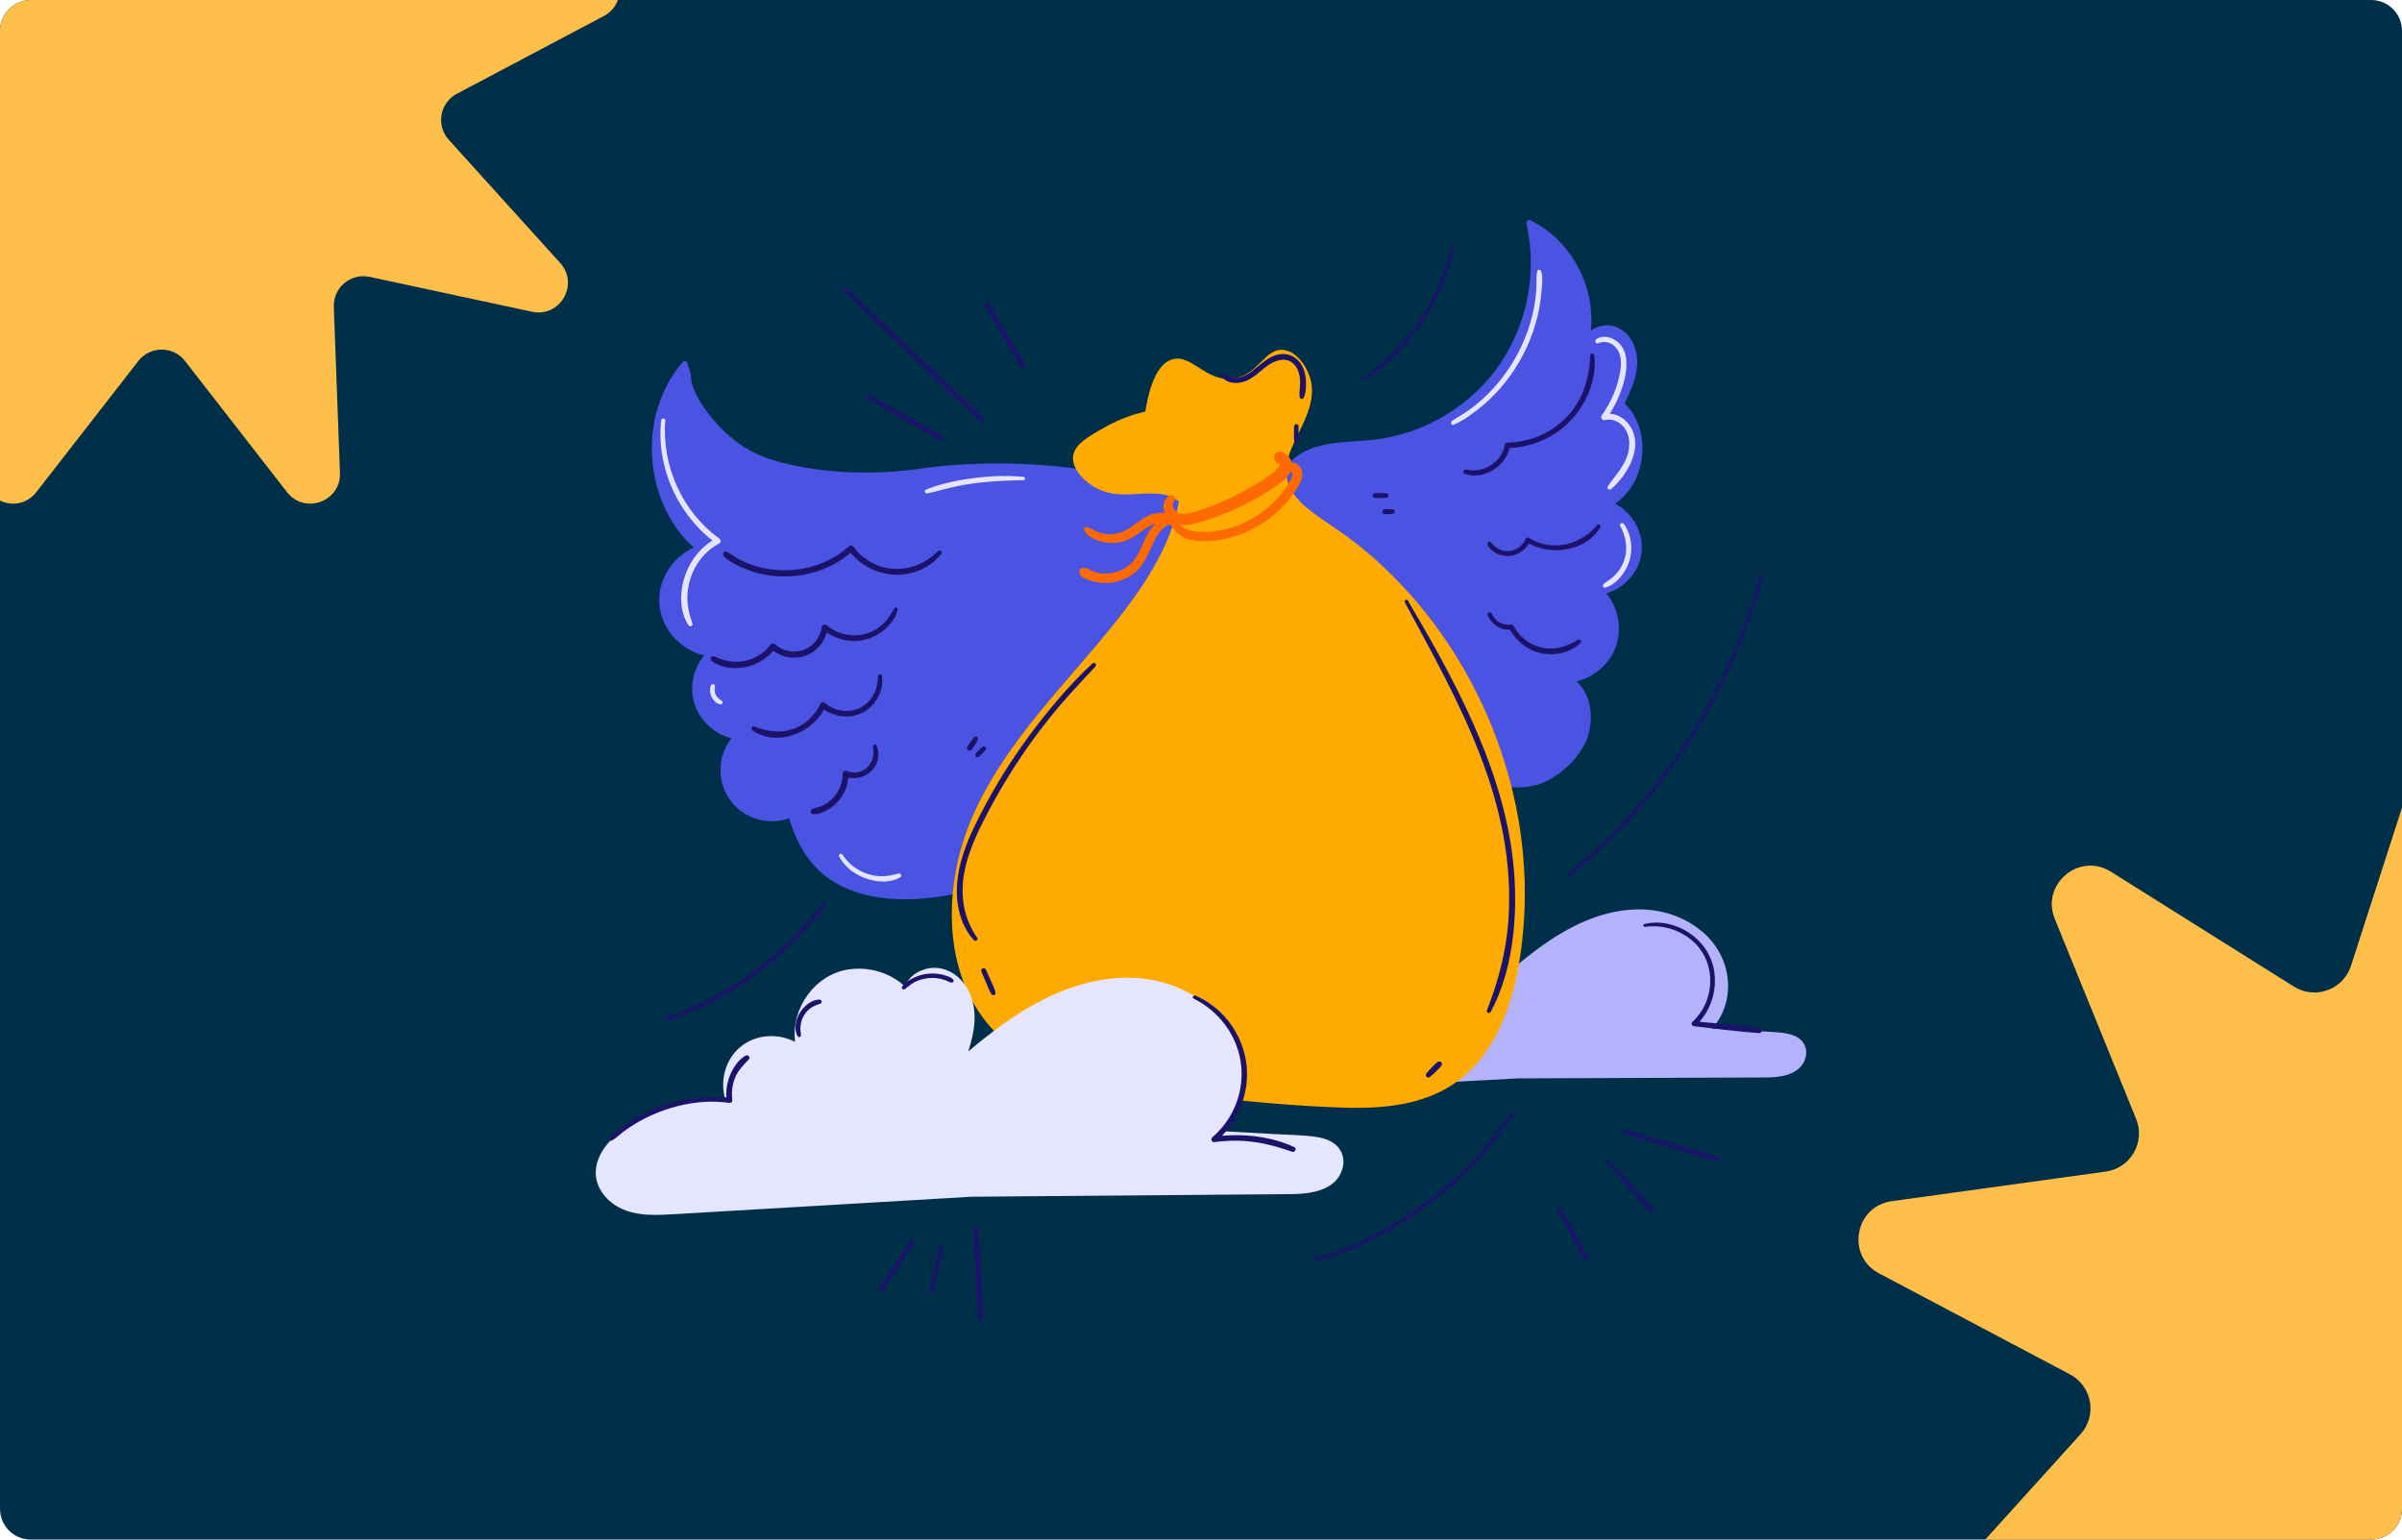
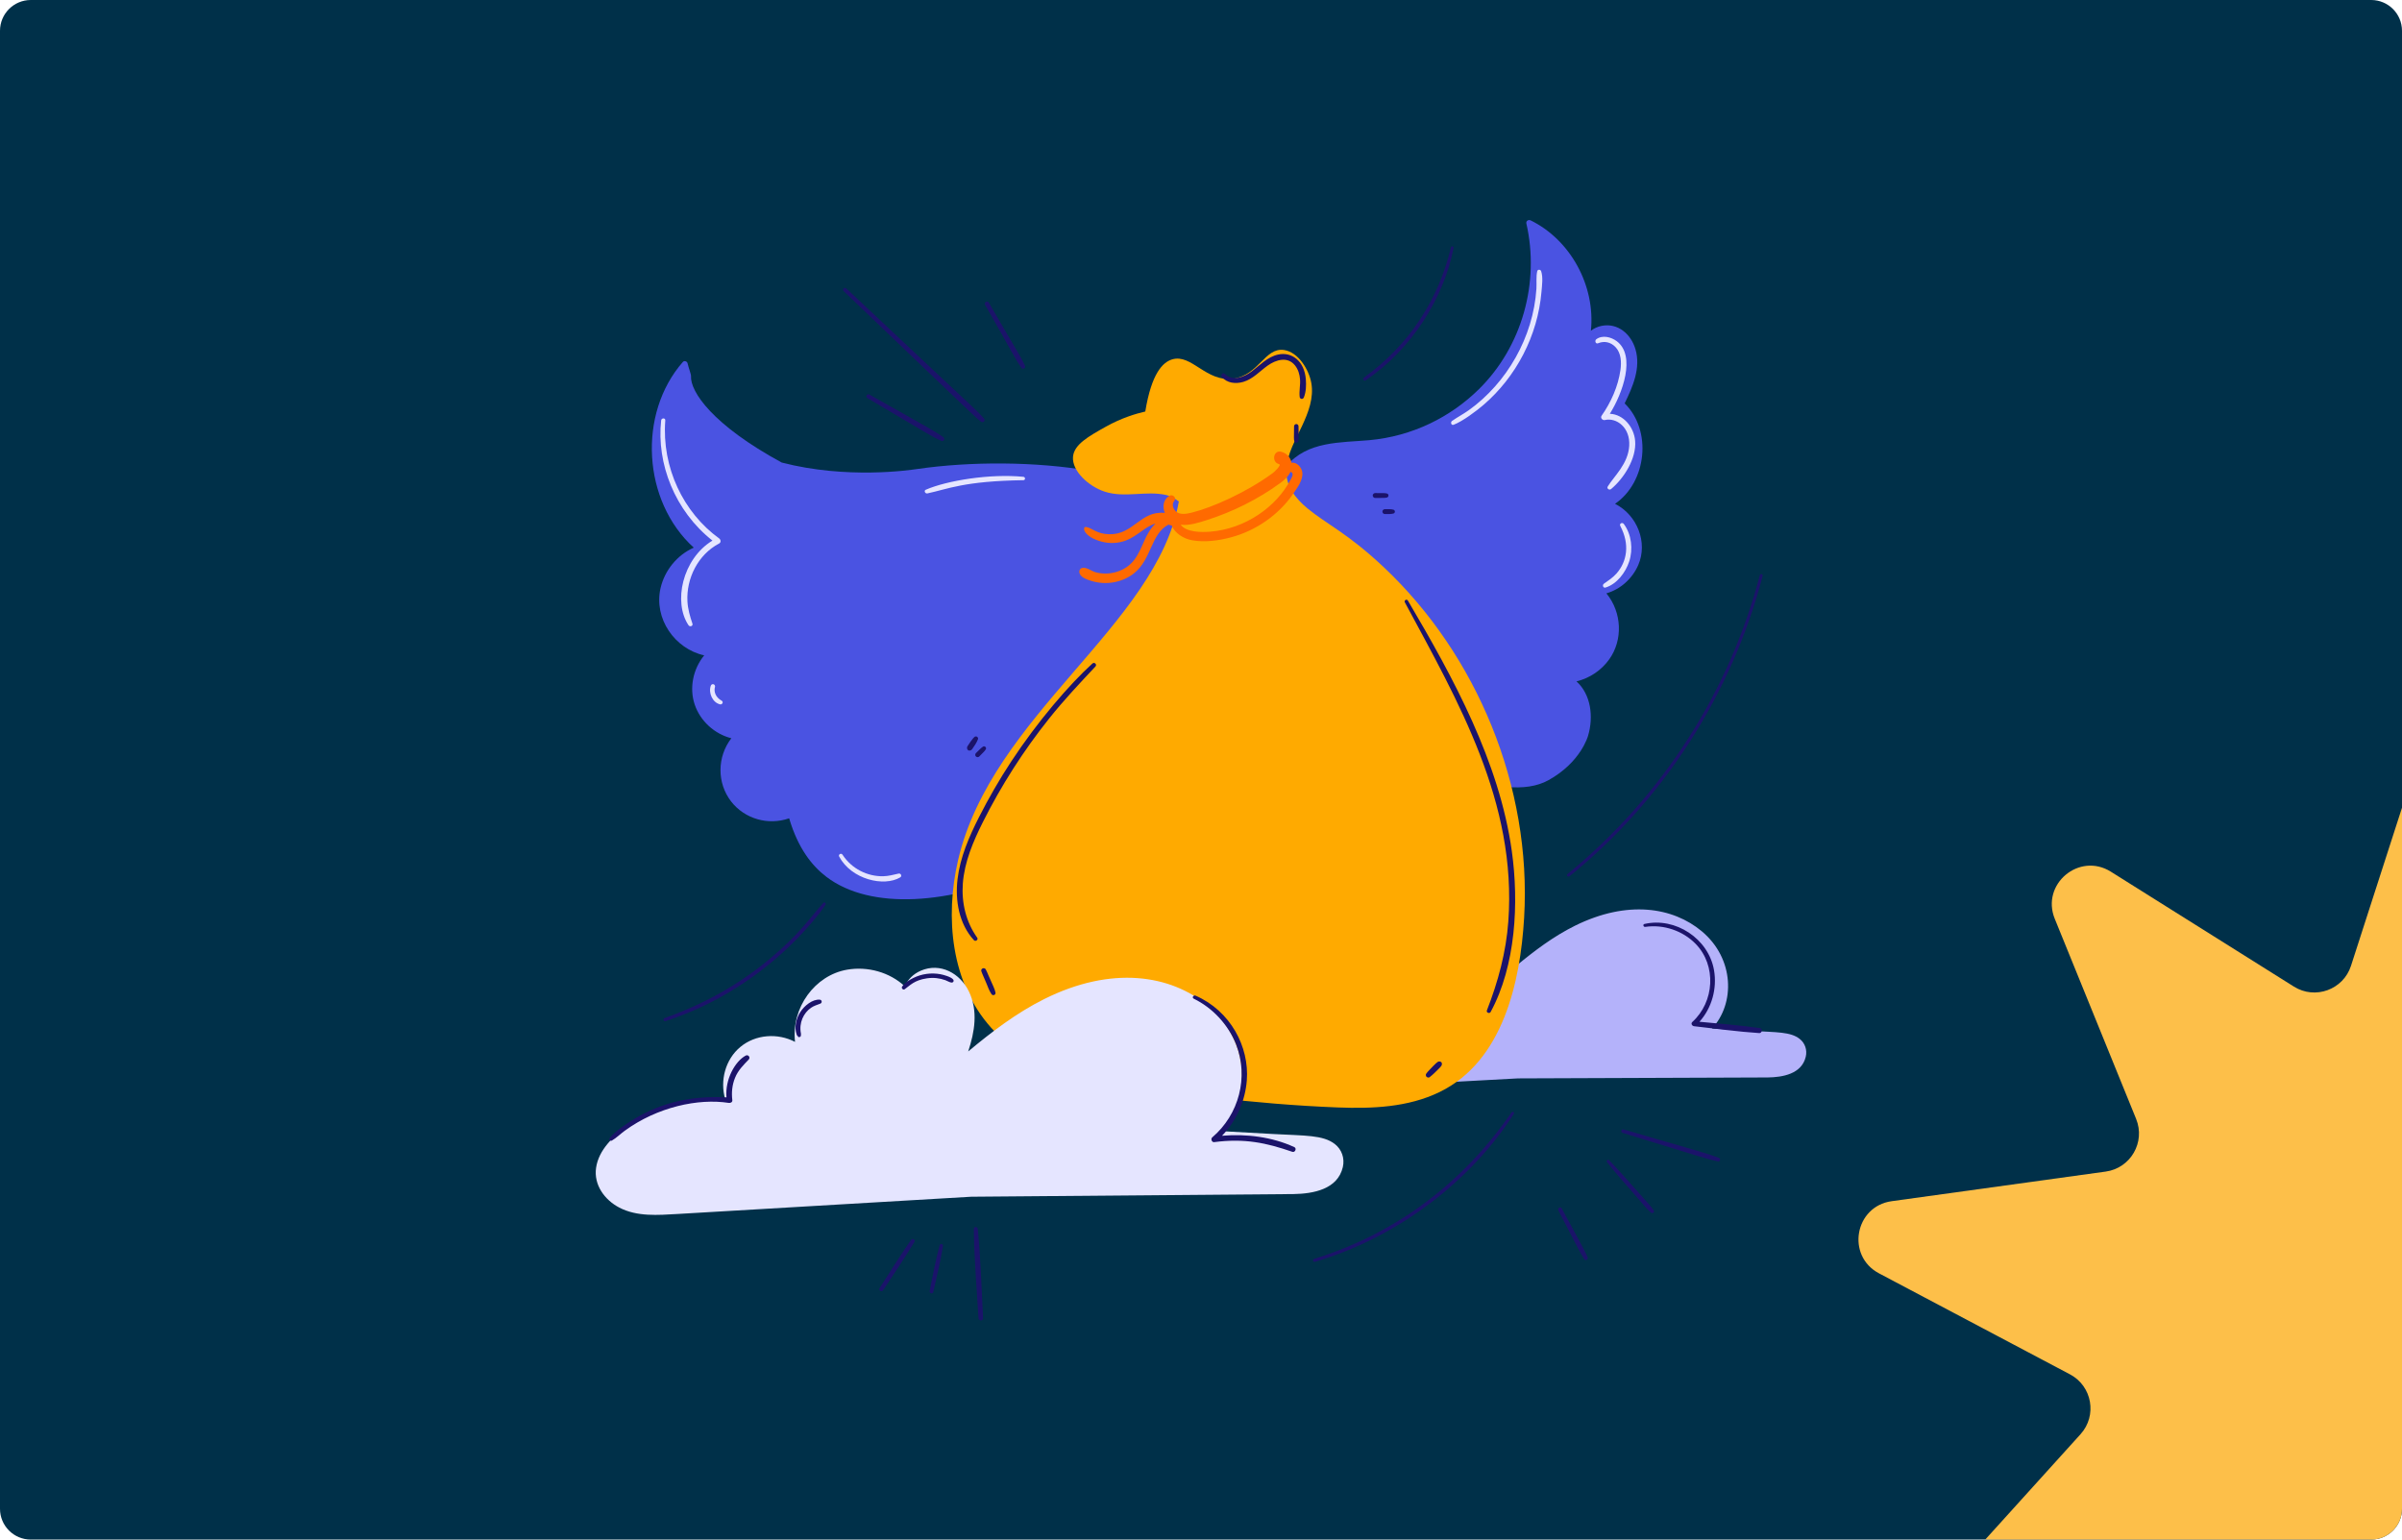
<svg xmlns="http://www.w3.org/2000/svg" width="624" height="400" viewBox="0 0 624 400" fill="none">
  <g clip-path="url(#clip0_5060_80293)">
    <path d="M0 8C0 3.582 3.582 0 8 0H616C620.418 0 624 3.582 624 8V392C624 396.418 620.418 400 616 400H8C3.582 400 0 396.418 0 392V8Z" fill="#003049" />
-     <path d="M34.683 -98.317C36.975 -105.421 47.025 -105.421 49.317 -98.317L62.565 -57.245C64.104 -52.474 69.724 -50.428 73.97 -53.094L110.519 -76.041C116.841 -80.01 124.54 -73.55 121.729 -66.635L105.478 -26.656C103.59 -22.012 106.58 -16.832 111.546 -16.145L154.295 -10.23C161.688 -9.207 163.434 0.691 156.836 4.181L118.688 24.36C114.257 26.704 113.218 32.594 116.581 36.312L145.526 68.322C150.532 73.858 145.507 82.562 138.209 80.995L96.016 71.933C91.114 70.88 86.533 74.724 86.718 79.734L88.316 122.86C88.593 130.319 79.148 133.757 74.565 127.865L48.068 93.801C44.99 89.844 39.01 89.844 35.932 93.801L9.435 127.865C4.852 133.757 -4.593 130.319 -4.316 122.86L-2.718 79.734C-2.533 74.724 -7.114 70.88 -12.015 71.933L-54.209 80.995C-61.507 82.562 -66.532 73.858 -61.526 68.322L-32.581 36.312C-29.218 32.594 -30.257 26.704 -34.688 24.36L-72.836 4.181C-79.434 0.691 -77.688 -9.207 -70.294 -10.23L-27.546 -16.145C-22.58 -16.832 -19.59 -22.012 -21.478 -26.656L-37.729 -66.635C-40.54 -73.55 -32.841 -80.01 -26.519 -76.041L10.03 -53.094C14.276 -50.428 19.896 -52.474 21.435 -57.245L34.683 -98.317Z" fill="#FDBF49" />
    <path d="M627.983 197.504C630.963 188.264 644.037 188.264 647.017 197.504L664.25 250.928C666.251 257.133 673.562 259.794 679.084 256.327L726.625 226.479C734.848 221.317 744.862 229.72 741.206 238.714L720.067 290.716C717.611 296.756 721.501 303.493 727.96 304.387L783.564 312.081C793.182 313.412 795.452 326.286 786.87 330.826L737.25 357.074C731.486 360.123 730.135 367.784 734.509 372.62L772.159 414.256C778.671 421.457 772.134 432.779 762.641 430.74L707.759 418.952C701.384 417.583 695.425 422.583 695.666 429.099L697.745 485.195C698.104 494.897 685.819 499.368 679.858 491.705L645.393 447.397C641.39 442.25 633.61 442.25 629.607 447.397L595.142 491.705C589.181 499.368 576.896 494.897 577.255 485.195L579.334 429.099C579.575 422.583 573.616 417.583 567.241 418.952L512.358 430.74C502.866 432.779 496.329 421.457 502.841 414.256L540.491 372.62C544.865 367.784 543.514 360.123 537.75 357.074L488.13 330.826C479.548 326.286 481.818 313.412 491.436 312.081L547.04 304.387C553.499 303.493 557.389 296.756 554.933 290.716L533.794 238.714C530.138 229.72 540.153 221.317 548.375 226.479L595.916 256.327C601.438 259.794 608.749 257.133 610.75 250.928L627.983 197.504Z" fill="#FDBF49" />
    <path d="M467.517 269.909C465.171 268.057 461.56 268.22 455.173 267.837L444.755 267.214C450.766 260.746 450.625 249.098 442.097 241.956C434.645 235.716 422.831 233.749 409.16 240.509C403.602 243.256 398.634 247.008 393.869 250.953C395.186 247.022 395.918 242.835 394.08 238.929C392.343 235.233 388.328 232.975 384.385 234.678C382.921 235.311 381.776 236.4 381.188 237.807C378.141 234.94 373.752 233.71 369.626 234.391C363.081 235.471 358.3 242.016 359.049 248.872C355.591 247.047 351.158 247.295 348.057 249.833C345.002 252.334 343.878 256.621 344.949 260.342C338.021 259.675 330.911 261.519 325.251 265.616C322.442 267.648 319.459 270.408 318.921 274.016C318.41 277.448 320.601 280.475 323.538 282.033C327.117 283.93 331.343 283.585 335.245 283.382L394.345 280.178L459.208 279.933C463.104 279.886 468.048 279.037 469.106 274.557C469.521 272.805 468.933 271.025 467.516 269.907L467.517 269.909Z" fill="#B4B2FA" />
-     <path d="M314.214 137.705C305.749 121.992 266.174 117.818 238.218 121.861C236.237 122.148 219.988 124.547 203.08 120.175C199.849 119.341 196.057 118.119 192.118 115.349C185.095 110.41 179.283 101.736 179.513 97.711C179.541 97.228 178.928 95.725 178.61 94.368C178.489 93.856 177.749 93.635 177.392 94.044C165.584 107.539 166.946 130.234 180.227 142.283C175.913 144.196 172.653 148.2 171.597 152.816C169.798 160.697 175.269 168.572 182.937 170.269C180.064 173.778 179.007 178.732 180.479 183.069C181.931 187.349 185.624 190.706 189.992 191.803C186.25 196.664 186.243 203.442 189.916 208.206C193.408 212.731 199.517 214.528 205.01 212.605C207.301 220.38 210.958 224.983 214.695 227.821C237.744 245.337 297.678 221.502 313.251 180.57C317.357 169.779 317.588 159.883 317.246 153.651C317.246 153.651 318.895 146.396 314.214 137.707V137.705Z" fill="#4A53E2" />
+     <path d="M314.214 137.705C305.749 121.992 266.174 117.818 238.218 121.861C236.237 122.148 219.988 124.547 203.08 120.175C185.095 110.41 179.283 101.736 179.513 97.711C179.541 97.228 178.928 95.725 178.61 94.368C178.489 93.856 177.749 93.635 177.392 94.044C165.584 107.539 166.946 130.234 180.227 142.283C175.913 144.196 172.653 148.2 171.597 152.816C169.798 160.697 175.269 168.572 182.937 170.269C180.064 173.778 179.007 178.732 180.479 183.069C181.931 187.349 185.624 190.706 189.992 191.803C186.25 196.664 186.243 203.442 189.916 208.206C193.408 212.731 199.517 214.528 205.01 212.605C207.301 220.38 210.958 224.983 214.695 227.821C237.744 245.337 297.678 221.502 313.251 180.57C317.357 169.779 317.588 159.883 317.246 153.651C317.246 153.651 318.895 146.396 314.214 137.707V137.705Z" fill="#4A53E2" />
    <path d="M409.545 177.026C412.963 176.205 416.008 174.168 418.071 171.272C421.613 166.3 421.407 159.157 417.315 154.155C421.009 153.102 424.088 150.295 425.608 146.763C428.1 140.978 425.384 133.852 419.562 130.893C427.792 125.265 429.245 111.868 422.063 104.8C424.175 100.451 426.296 95.626 424.87 90.746C423.724 86.824 420.309 83.818 416.06 84.666C415.037 84.871 414.081 85.305 413.29 85.933C414.498 74.247 408 62.34 397.645 57.263C397.082 56.986 396.371 57.391 396.525 58.068C400.034 73.37 395.437 90.018 384.228 101.083C376.817 108.4 366.878 113.347 355.74 114.362C348.412 115.029 339.608 114.514 334.162 121.121C332.228 123.466 331.087 126.484 331.628 129.459C328.56 130.917 326.102 133.787 324.814 136.911C323.018 141.267 325.164 144.259 323.291 146.958C320.316 151.245 312.394 148.03 311.169 150.064C307.13 156.77 378.752 215.705 402.248 202.711C410.723 198.024 412.552 191.166 412.552 191.166C414.02 186.249 413.323 180.454 409.545 177.026Z" fill="#4A53E2" />
    <path d="M395.944 238.453C397.958 204.239 383.542 170.108 359.621 147.498C350.112 138.512 344.641 136.202 339.645 132.077C336.495 129.477 333.908 126.147 334.166 121.856C334.405 117.857 336.61 114.194 338.262 110.647C339.879 107.171 341.355 103.379 340.656 99.484C340.03 95.992 337.268 91.49 333.588 90.935C328.595 90.182 327.008 97.504 320.353 98.39C313.314 99.324 309.562 91.866 304.514 93.371C302.081 94.097 299.153 96.962 297.526 106.916C295.099 107.474 291.361 108.571 287.243 110.878C282.74 113.401 279.002 115.494 278.748 118.702C278.461 122.342 282.758 126.369 287.026 127.748C292.232 129.43 297.708 127.429 302.94 128.607C303.948 128.835 305.151 129.452 306.244 130.292C300.552 162.447 257.608 185.794 248.885 223.511C245.469 238.287 247.007 255.358 257.505 267.046C263.936 274.207 273.061 277.966 282.245 280.155C292.806 282.672 303.759 283.897 314.534 285.104C325.496 286.331 336.521 287.306 347.546 287.728C356.478 288.071 365.8 287.705 373.982 283.722C390.477 275.693 394.962 255.123 395.944 238.455V238.453Z" fill="#FFAA00" />
    <path d="M338.334 122.821C338.217 121.483 336.867 119.957 335.523 120.245C335.271 118.837 334.284 117.739 332.82 117.368C330.784 116.854 330.247 120.083 332.279 120.588C333.038 120.777 330.987 122.66 330.672 122.891C323.742 127.977 314.924 131.864 309.58 133.188C308.313 133.503 306.479 133.86 305.436 132.833C304.741 132.151 304.356 130.978 305.033 130.182C305.754 129.335 304.653 128.302 303.775 128.822C302.156 129.781 301.964 131.676 302.592 133.267C296.248 132.597 294.502 138.972 288.13 138.802C284.856 138.717 283.778 137.205 282.171 136.914C281.048 136.709 281.296 139.45 286.273 140.745C288.343 141.284 290.587 141.163 292.584 140.39C295.482 139.266 297.524 136.799 300.166 136.027C297.27 138.909 296.959 142.434 294.642 145.477C292.314 148.534 288.081 149.661 284.569 148.662C283.41 148.333 282.236 147.229 281.016 147.593C280.601 147.717 280.351 148.2 280.39 148.609C280.514 149.976 282.299 150.538 283.422 150.9C287.307 152.151 291.647 151.325 294.633 148.923C299.195 145.253 298.969 138.683 303.561 136.296C303.959 136.477 304.162 136.505 304.375 136.512C305.184 138.542 307.513 139.992 309.688 140.37C313.02 140.95 316.63 140.458 319.866 139.585C326.29 137.849 332.19 133.769 335.963 128.273C337.009 126.748 338.502 124.769 338.33 122.823L338.334 122.821ZM335.32 124.543C331.626 131.69 323.475 137.43 314.329 138.139C312.075 138.314 308.185 138.316 306.72 136.324C308.976 136.606 311.499 135.766 313.528 135.119C320.307 132.954 326.793 129.715 332.552 125.527C333.633 124.741 334.711 123.793 335.249 122.578C336.202 122.918 335.7 123.814 335.322 124.543H335.32Z" fill="#FF6A00" />
    <path d="M346.764 297.234C343.721 294.855 339.059 295.086 330.805 294.63L317.346 293.884C325.073 285.493 324.822 270.45 313.766 261.275C304.104 253.256 288.832 250.787 271.215 259.596C264.052 263.179 257.656 268.054 251.525 273.176C253.204 268.091 254.124 262.68 251.728 257.643C249.462 252.88 244.263 249.987 239.181 252.209C237.293 253.035 235.821 254.45 235.068 256.27C231.117 252.586 225.44 251.021 220.115 251.924C211.667 253.357 205.53 261.84 206.536 270.691C202.06 268.353 196.334 268.7 192.346 271.997C188.413 275.245 186.989 280.79 188.392 285.589C179.438 284.768 170.268 287.194 162.979 292.517C159.363 295.158 155.526 298.74 154.852 303.404C154.211 307.84 157.059 311.739 160.861 313.733C165.494 316.162 170.952 315.693 175.992 315.407L252.309 310.924L336.09 310.229C341.122 310.145 347.502 309.02 348.844 303.227C349.37 300.963 348.601 298.667 346.762 297.23L346.764 297.234Z" fill="#E5E5FF" />
-     <path d="M414.172 92.358C414.09 91.691 413.122 91.649 413.101 92.358C412.922 98.271 411.169 103.998 407.006 108.349C403.002 112.533 397.356 114.911 391.581 114.995C391.299 114.999 390.946 115.211 390.899 115.515C390.188 120.116 385.309 123.079 380.869 121.99C380.138 121.812 379.861 122.863 380.561 123.108C385.393 124.806 391.039 121.245 392.153 116.383C401.74 116.072 410.282 109.693 413.258 100.547C414.114 97.919 414.508 95.109 414.172 92.354V92.358ZM414.942 136.415C409.947 142.29 402.41 143.088 397.22 139.756C396.95 139.583 396.474 139.677 396.338 139.987C395.135 142.707 392.101 143.991 389.388 142.665C388.505 142.232 387.948 141.566 387.267 140.89C386.819 140.446 386.21 141.006 386.443 141.527C387.343 143.536 390.109 144.612 392.181 144.444C394.26 144.275 396.138 142.997 397.157 141.2C403.105 144.541 412.096 143.113 415.731 137.024C416.016 136.547 415.318 135.971 414.94 136.415H414.942ZM409.939 166.197C407.104 168.05 403.693 169.058 400.329 168.22C397.251 167.452 394.659 165.371 393.186 162.574C393.039 162.294 392.729 162.233 392.449 162.275C390.433 162.569 388.338 161.356 387.57 159.475C387.297 158.805 386.198 159.081 386.462 159.781C387.362 162.149 389.73 163.754 392.264 163.589C393.902 166.559 396.759 168.841 400.072 169.639C403.716 170.516 407.849 169.665 410.588 167.042C411.02 166.627 410.455 165.863 409.939 166.2V166.197ZM243.689 143.191C236.923 149.948 226.876 149.022 221.758 142.101C221.451 141.688 220.935 141.578 220.533 141.944C213.893 147.99 203.936 149.672 195.506 146.823C191.624 145.51 190.581 144.229 188.796 143.396C188.109 143.076 187.482 143.853 187.988 144.444C188.746 145.33 189.832 145.93 190.842 146.494C200.04 151.63 212.549 150.804 220.975 143.604C227.366 151.257 238.722 151.084 244.469 143.974C244.907 143.433 244.203 142.679 243.689 143.193V143.191ZM232.452 157.993C231.44 159.374 230.747 160.858 229.48 162.056C225.209 166.095 218.889 165.906 214.807 162.476C214.423 162.154 213.62 162.189 213.531 162.812C213.158 165.434 211.466 167.803 208.97 168.797C206.414 169.816 203.391 169.231 201.347 167.411C200.936 167.046 200.408 167.142 200.096 167.572C198.479 169.809 195.968 171.23 193.283 171.751C190.476 172.297 187.988 171.589 185.408 170.528C184.812 170.283 184.292 171.212 184.775 171.617C188.557 174.765 196.535 174.277 200.906 169.086C206.253 172.989 213.162 170.194 214.773 164.331C219.537 167.534 225.861 167.375 230.315 163.073C231.638 161.797 233.003 160.075 233.185 158.192C233.227 157.762 232.655 157.716 232.452 157.993ZM229.073 175.524C228.961 174.968 228.117 175.115 228.105 175.656C228.038 179.038 226.668 182.208 223.55 183.837C220.611 185.372 216.809 184.827 214.343 182.654C214.012 182.362 213.379 182.339 213.16 182.806C211.811 185.697 209.418 188.081 206.428 189.25C202.966 190.602 199.338 190.097 195.963 188.753C195.324 188.499 194.997 189.47 195.516 189.811C201.862 194.001 210.643 190.664 214.075 184.33C216.994 186.373 220.932 186.77 224.152 185.116C227.461 183.417 229.822 179.243 229.073 175.523V175.524ZM227.716 193.695C227.461 193.138 226.708 193.563 226.796 194.081C227.631 198.964 223.681 201.83 219.85 200.285C219.392 200.101 218.889 200.565 218.896 201.011C218.961 204.482 216.919 207.612 214.003 209.168C213.023 209.691 211.942 209.81 210.948 210.255C210.435 210.484 210.544 211.42 211.111 211.504C212.325 211.685 213.629 211.13 214.691 210.573C217.789 208.949 220.118 205.644 220.382 202.014C222.482 202.476 224.787 201.885 226.339 200.357C228.054 198.668 228.737 195.921 227.716 193.693V193.695Z" fill="#1B136A" />
    <path d="M186.819 139.882C177.542 133.188 171.885 121.458 172.83 109.222C172.884 108.527 171.832 108.548 171.759 109.222C170.53 120.443 175.304 132.744 185.08 140.449C177.247 145.241 174.832 156.484 178.876 162.459C179.207 162.949 180.097 162.66 179.886 162.034C179.259 160.177 178.696 158.241 178.587 156.278C178.258 150.284 181.338 144.068 186.821 141.205C187.374 140.917 187.257 140.197 186.821 139.884L186.819 139.882ZM187.484 182.052C185.888 181.177 185.381 179.674 185.743 178.471C185.832 178.177 185.636 177.852 185.346 177.771C185.034 177.686 184.745 177.876 184.646 178.169C183.981 180.125 185.179 182.586 187.083 183C187.638 183.121 188.023 182.346 187.484 182.05V182.052ZM265.861 123.882C257.312 123.026 246.081 124.815 240.5 127.238C239.93 127.487 240.355 128.315 240.905 128.198C246.226 127.065 250.433 124.983 265.861 124.757C266.435 124.748 266.412 123.938 265.861 123.882ZM233.443 226.967C232.093 227.268 230.8 227.634 229.407 227.657C225.389 227.725 221.278 225.767 218.869 222.057C218.52 221.521 217.705 221.992 218.009 222.559C221.184 228.481 229.608 230.48 233.861 227.954C234.4 227.634 234.038 226.833 233.444 226.966L233.443 226.967ZM400.371 70.462C400.219 69.989 399.47 69.926 399.348 70.462C399.019 71.918 399.23 73.531 399.134 75.022C398.324 87.626 391.41 99.529 381.583 106.562C380.171 107.574 378.621 108.372 377.208 109.371C376.747 109.696 377.009 110.594 377.625 110.36C379.97 109.469 383.522 106.8 385.425 105.164C393.846 97.919 399.486 87.253 400.452 75.797C400.592 74.128 400.893 72.079 400.37 70.46L400.371 70.462ZM424.782 114.537C424.49 110.986 421.767 107.651 418.213 107.502C421.52 102.219 425.06 92.422 419.991 88.633C418.529 87.541 416.281 86.981 414.697 88.136C414.221 88.483 414.487 89.456 415.14 89.186C416.783 88.506 418.447 88.88 419.683 90.182C421.163 91.742 421.251 94.13 420.965 96.141C420.36 100.397 418.519 104.511 416.067 108.013C415.665 108.587 416.328 109.271 416.926 109.129C419.929 108.419 423.552 111.067 423.246 115.853C422.946 120.538 419.368 123.64 417.672 126.386C417.324 126.951 418.08 127.436 418.54 127.056C421.828 124.328 425.162 119.136 424.784 114.537H424.782ZM421.832 136.123C421.434 135.593 420.602 136.041 420.925 136.654C423.459 141.436 422.66 145.93 419.933 149.01C418.986 150.079 417.826 150.839 416.667 151.654C416.188 151.992 416.459 152.846 417.089 152.654C420.049 151.747 422.301 148.732 423.235 145.894C424.28 142.722 423.856 138.83 421.832 136.123Z" fill="#E5E5FF" />
    <path d="M252.512 192.195C252.512 192.195 252.514 192.193 252.516 192.192C252.447 192.283 252.461 192.263 252.512 192.195Z" fill="#1B136A" />
    <path d="M253.809 191.404C253.585 191.285 253.303 191.308 253.119 191.493C252.738 191.877 252.838 191.759 252.512 192.195C252.484 192.265 252.493 192.181 252.12 192.706C251.838 193.102 251.581 193.516 251.313 193.921C251.208 194.078 251.189 194.309 251.249 194.5C251.308 194.925 251.772 195.135 252.131 194.955C252.295 194.906 252.44 194.806 252.549 194.645C253.233 193.628 253.602 193.17 254.07 192.048C254.162 191.828 254.01 191.513 253.809 191.406V191.404ZM256.009 194.059C255.8 193.868 255.519 193.868 255.373 193.977C254.719 194.463 255.207 194.017 253.529 195.667C253.298 195.895 253.284 196.316 253.529 196.54C253.774 196.764 254.161 196.787 254.402 196.54C256.079 194.831 255.611 195.34 256.091 194.694C256.201 194.544 256.18 194.215 256.009 194.059ZM360.319 128.222C359.803 128.086 359.612 128.115 357.25 128.1C356.915 128.098 356.593 128.395 356.609 128.74C356.625 129.085 356.891 129.382 357.25 129.381C359.584 129.363 359.815 129.391 360.319 129.258C360.828 129.123 360.83 128.359 360.319 128.224V128.222ZM361.989 132.42C361.311 132.251 360.806 132.287 359.759 132.287C359.427 132.287 359.11 132.58 359.126 132.921C359.141 133.264 359.404 133.554 359.759 133.554C360.834 133.554 361.324 133.588 361.989 133.421C362.2 133.369 362.381 133.143 362.37 132.921C362.36 132.695 362.216 132.476 361.989 132.42ZM283.793 172.389C277.814 177.821 269.575 187.384 262.708 197.828C259.636 202.499 256.838 207.352 254.311 212.338C251.74 217.409 249.436 222.717 248.755 228.411C248.092 233.957 249.135 240.07 253.025 244.282C253.429 244.721 254.225 244.135 253.867 243.633C250.937 239.533 249.756 234.526 250.13 229.531C250.55 223.926 252.817 218.624 255.303 213.654C260.098 204.072 265.921 194.972 272.611 186.602C276.366 181.903 280.463 177.548 284.577 173.169C285.066 172.649 284.322 171.911 283.797 172.389H283.793ZM258.604 257.857C258.387 256.845 258.058 256.319 256.74 253.317C256.525 252.827 256.338 252.308 256.072 251.844C255.723 251.238 254.724 251.639 254.932 252.325C255.072 252.791 255.093 252.756 256.205 255.363C256.621 256.341 256.969 257.412 257.577 258.291C257.939 258.814 258.744 258.497 258.606 257.857H258.604ZM392.738 221.075C389.497 197.926 377.574 176.118 365.741 156.037C365.443 155.533 364.68 155.981 364.957 156.495C378.895 182.388 394.073 208.5 391.838 239.372C391.259 247.383 389.182 255.06 386.268 262.522C386.048 263.086 386.954 263.452 387.238 262.932C393.774 250.908 394.628 234.58 392.738 221.075ZM374.561 276.223C374.477 275.814 373.936 275.661 373.546 275.863C373.12 276.081 371.664 277.644 371.299 278.031C370.749 278.612 370.994 278.337 370.495 278.985C370.331 279.2 370.404 279.592 370.597 279.767C370.789 279.944 371.148 280.045 371.379 279.868C372.254 279.198 372.858 278.573 373.88 277.56C374.02 277.42 374.414 277.002 374.503 276.82C374.601 276.62 374.606 276.442 374.562 276.225L374.561 276.223ZM339.239 98.559C338.854 93.722 335.525 91.371 332.078 92.104C329.255 92.702 327.297 94.911 325.078 96.563C323.146 98.001 320.202 99.12 318.195 97.153C317.679 96.647 316.994 97.389 317.421 97.926C318.739 99.583 321.068 99.784 322.99 99.218C325.501 98.477 327.256 96.449 329.328 94.981C331.498 93.443 334.514 92.538 336.43 94.951C337.245 95.978 337.629 97.266 337.728 98.559C337.846 100.087 337.457 101.601 337.634 103.11C337.709 103.74 338.477 103.846 338.719 103.257C339.302 101.827 339.359 100.094 339.237 98.559H339.239ZM337.335 110.754C337.331 110.451 337.07 110.16 336.755 110.174C336.439 110.188 336.18 110.43 336.176 110.754C336.148 113.832 336.09 114.072 336.255 114.656C336.393 115.15 337.118 115.151 337.258 114.656C337.422 114.07 337.364 113.823 337.336 110.754H337.335ZM336.246 298.035C330.503 295.379 323.786 294.546 317.46 295.083C321.196 291.219 323.492 286.049 323.905 280.68C324.575 271.962 319.658 262.634 310.575 258.674C310.045 258.443 309.573 259.204 310.112 259.467C315.033 261.861 319.107 266.255 321.109 271.348C324.437 279.819 321.882 289.59 314.91 295.512C314.464 295.891 314.803 296.821 315.419 296.74C323.287 295.708 328.95 296.91 335.733 299.255C336.439 299.498 336.937 298.354 336.248 298.035H336.246ZM247.605 254.472C247.059 253.8 245.15 253.267 244.298 253.111C241.977 252.687 239.496 252.978 237.249 254.094C236.207 254.611 235.005 255.353 234.349 256.338C234.083 256.737 234.62 257.297 235.023 257.012C236.396 256.033 237.534 254.656 240.791 254.182C242.492 253.933 244.123 254.129 245.6 254.665C246.104 254.849 246.606 255.197 247.138 255.277C247.621 255.351 247.922 254.861 247.607 254.472H247.605ZM212.946 259.722C211.058 259.575 208.956 261.297 207.905 262.937C206.816 264.629 206.279 266.91 206.984 268.845C207.03 268.971 207.114 269.083 207.222 269.158C207.234 269.185 207.245 269.213 207.257 269.239C207.457 269.701 208.185 269.368 208.057 268.901C208.043 268.856 208.115 268.756 208.073 268.544C207.497 265.746 208.769 263.156 210.691 261.835C211.436 261.322 212.257 261.08 213.09 260.762C213.65 260.548 213.562 259.768 212.95 259.721L212.946 259.722ZM193.723 274.249C190.965 275.737 188.329 280.414 188.725 285.108C180.19 284.702 172.471 286.147 164.951 290.601C163.295 291.583 159.549 294.052 158.357 295.744C158.1 296.11 158.595 296.541 158.948 296.336C160.149 295.638 161.157 294.617 162.277 293.798C170.745 287.61 181.413 285.306 189.341 286.55C189.741 286.613 190.308 286.37 190.247 285.859C190.004 283.853 190.191 281.884 190.961 280.003C191.757 278.057 193.089 276.752 194.512 275.271C195.028 274.734 194.375 273.897 193.723 274.249ZM457.208 267.111C452.007 266.362 446.729 265.961 441.491 265.466C444.711 261.88 446.099 256.837 445.278 252.078C443.859 243.852 435.219 238.215 427.206 240.056C426.702 240.171 426.928 240.887 427.416 240.815C432.169 240.11 437.186 241.809 440.53 245.257C445.964 250.86 445.397 260.305 439.634 265.524C439.178 265.937 439.58 266.568 440.091 266.624C445.723 267.244 451.38 268.044 457.033 268.409C457.766 268.457 457.952 267.216 457.208 267.109V267.111ZM457.175 149.422C449.408 179.152 432.218 206.606 407.198 227.106C406.815 227.419 407.361 227.953 407.739 227.647C431.658 208.356 449.839 180.666 457.903 149.621C458.025 149.15 457.297 148.951 457.175 149.42V149.422ZM392.657 289.031C380.267 307.074 362.857 320.44 341.379 327.073C340.896 327.222 341.099 327.976 341.589 327.832C363.397 321.45 382.357 306.481 393.272 289.39C393.52 289.002 392.915 288.659 392.657 289.031ZM213.9 234.578C210.264 238.609 207.906 242.495 200.063 249.054C191.894 255.885 182.708 260.981 172.658 264.496C172.157 264.671 172.366 265.464 172.878 265.298C185.813 261.105 197.643 253.545 207.126 243.822C209.119 241.778 212.988 237.455 214.467 235.014C214.675 234.669 214.178 234.269 213.9 234.577V234.578ZM376.939 64.252C373.731 77.71 366.187 89.58 354.339 98.092C353.9 98.407 354.311 99.141 354.77 98.829C366.824 90.635 375.042 77.465 377.614 64.44C377.7 64.002 377.046 63.812 376.939 64.254V64.252ZM255.629 108.738C253.732 106.59 253.518 106.585 241.734 95.481L219.831 74.929C219.379 74.506 218.7 75.18 219.15 75.61C254.686 109.63 253.067 108.136 254.831 109.536C255.391 109.98 256.117 109.294 255.627 108.739L255.629 108.738ZM245.061 113.596C242.353 111.678 242.016 111.678 225.854 102.509C225.266 102.175 224.741 103.073 225.324 103.416C241.309 112.833 241.508 113.144 244.515 114.53C245.148 114.822 245.633 114 245.061 113.596ZM266.258 94.97C264.895 92.107 264.731 92.226 256.887 78.636C256.525 78.007 255.554 78.573 255.914 79.204C263.716 92.844 263.502 92.888 265.305 95.528C265.707 96.118 266.565 95.612 266.258 94.97ZM446.524 300.823C443.222 299.57 442.426 299.435 421.76 293.44C421.189 293.275 420.951 294.152 421.515 294.325C443.794 301.168 443.012 301.008 446.272 301.729C446.872 301.862 447.082 301.035 446.522 300.823H446.524ZM429.624 314.504C428.919 313.428 428.65 313.22 423.965 307.937C422.021 305.744 420.069 303.549 418.027 301.448C417.686 301.096 417.21 301.609 417.5 301.973C419.791 304.846 422.302 307.679 425.923 311.825C426.88 312.921 427.792 314.112 428.902 315.061C429.274 315.379 429.927 314.968 429.623 314.504H429.624ZM412.425 326.611C411.482 324.479 411.083 323.916 405.714 313.962C405.403 313.384 404.535 313.895 404.836 314.475C410.173 324.724 410.296 325.141 411.536 327.129C411.895 327.703 412.688 327.204 412.424 326.611H412.425ZM236.675 322.14C235.199 324.126 229.456 333.154 228.499 334.677C228.129 335.265 229.043 335.786 229.424 335.217C230.441 333.704 236.339 324.807 237.553 322.654C237.882 322.07 237.056 321.627 236.675 322.141V322.14ZM244.11 323.508C243.045 327.421 242.322 331.434 241.508 335.406C241.382 336.022 242.318 336.288 242.457 335.669C243.344 331.71 244.329 327.752 244.963 323.744C245.05 323.195 244.261 322.946 244.109 323.508H244.11ZM254.007 319.285C253.942 318.641 252.971 318.61 252.978 319.285C253.072 327.024 253.746 334.773 254.201 342.496C254.245 343.25 255.422 343.257 255.382 342.496C254.971 334.766 254.775 326.989 254.005 319.285H254.007Z" fill="#1B136A" />
  </g>
  <defs>
    <clipPath id="clip0_5060_80293">
      <path d="M0 8C0 3.582 3.582 0 8 0H616C620.418 0 624 3.582 624 8V392C624 396.418 620.418 400 616 400H8C3.582 400 0 396.418 0 392V8Z" fill="white" />
    </clipPath>
  </defs>
</svg>